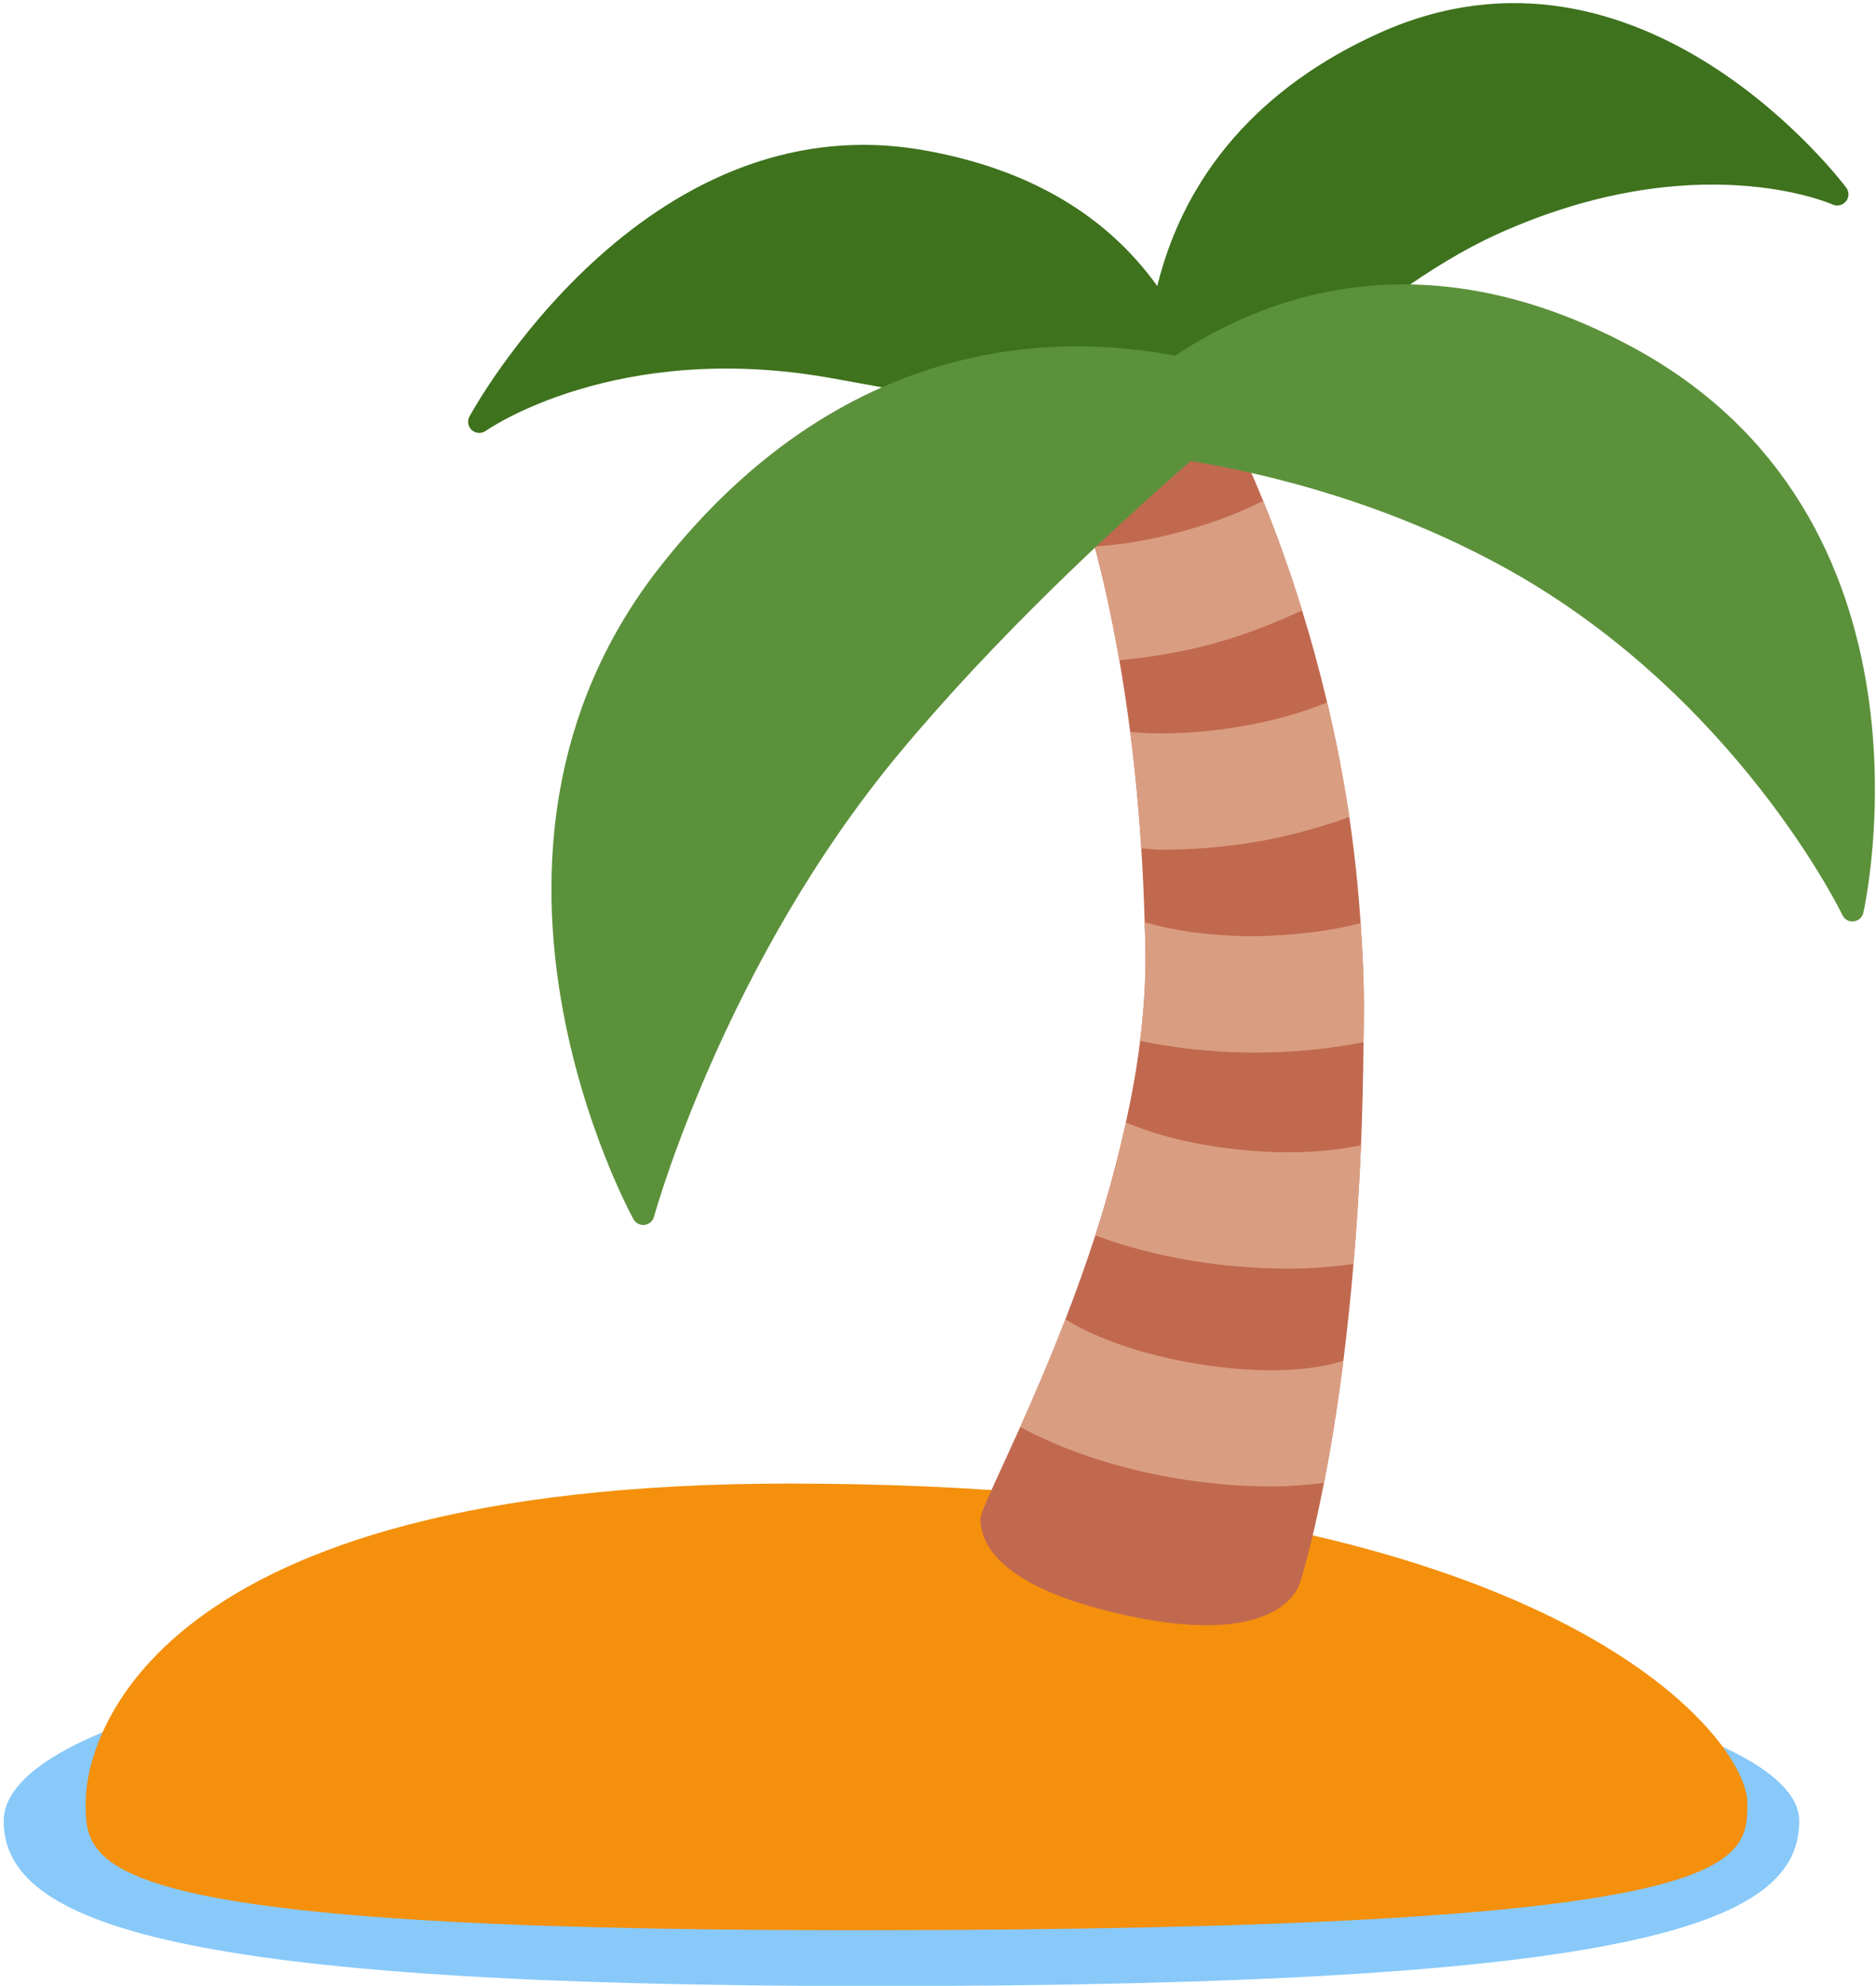
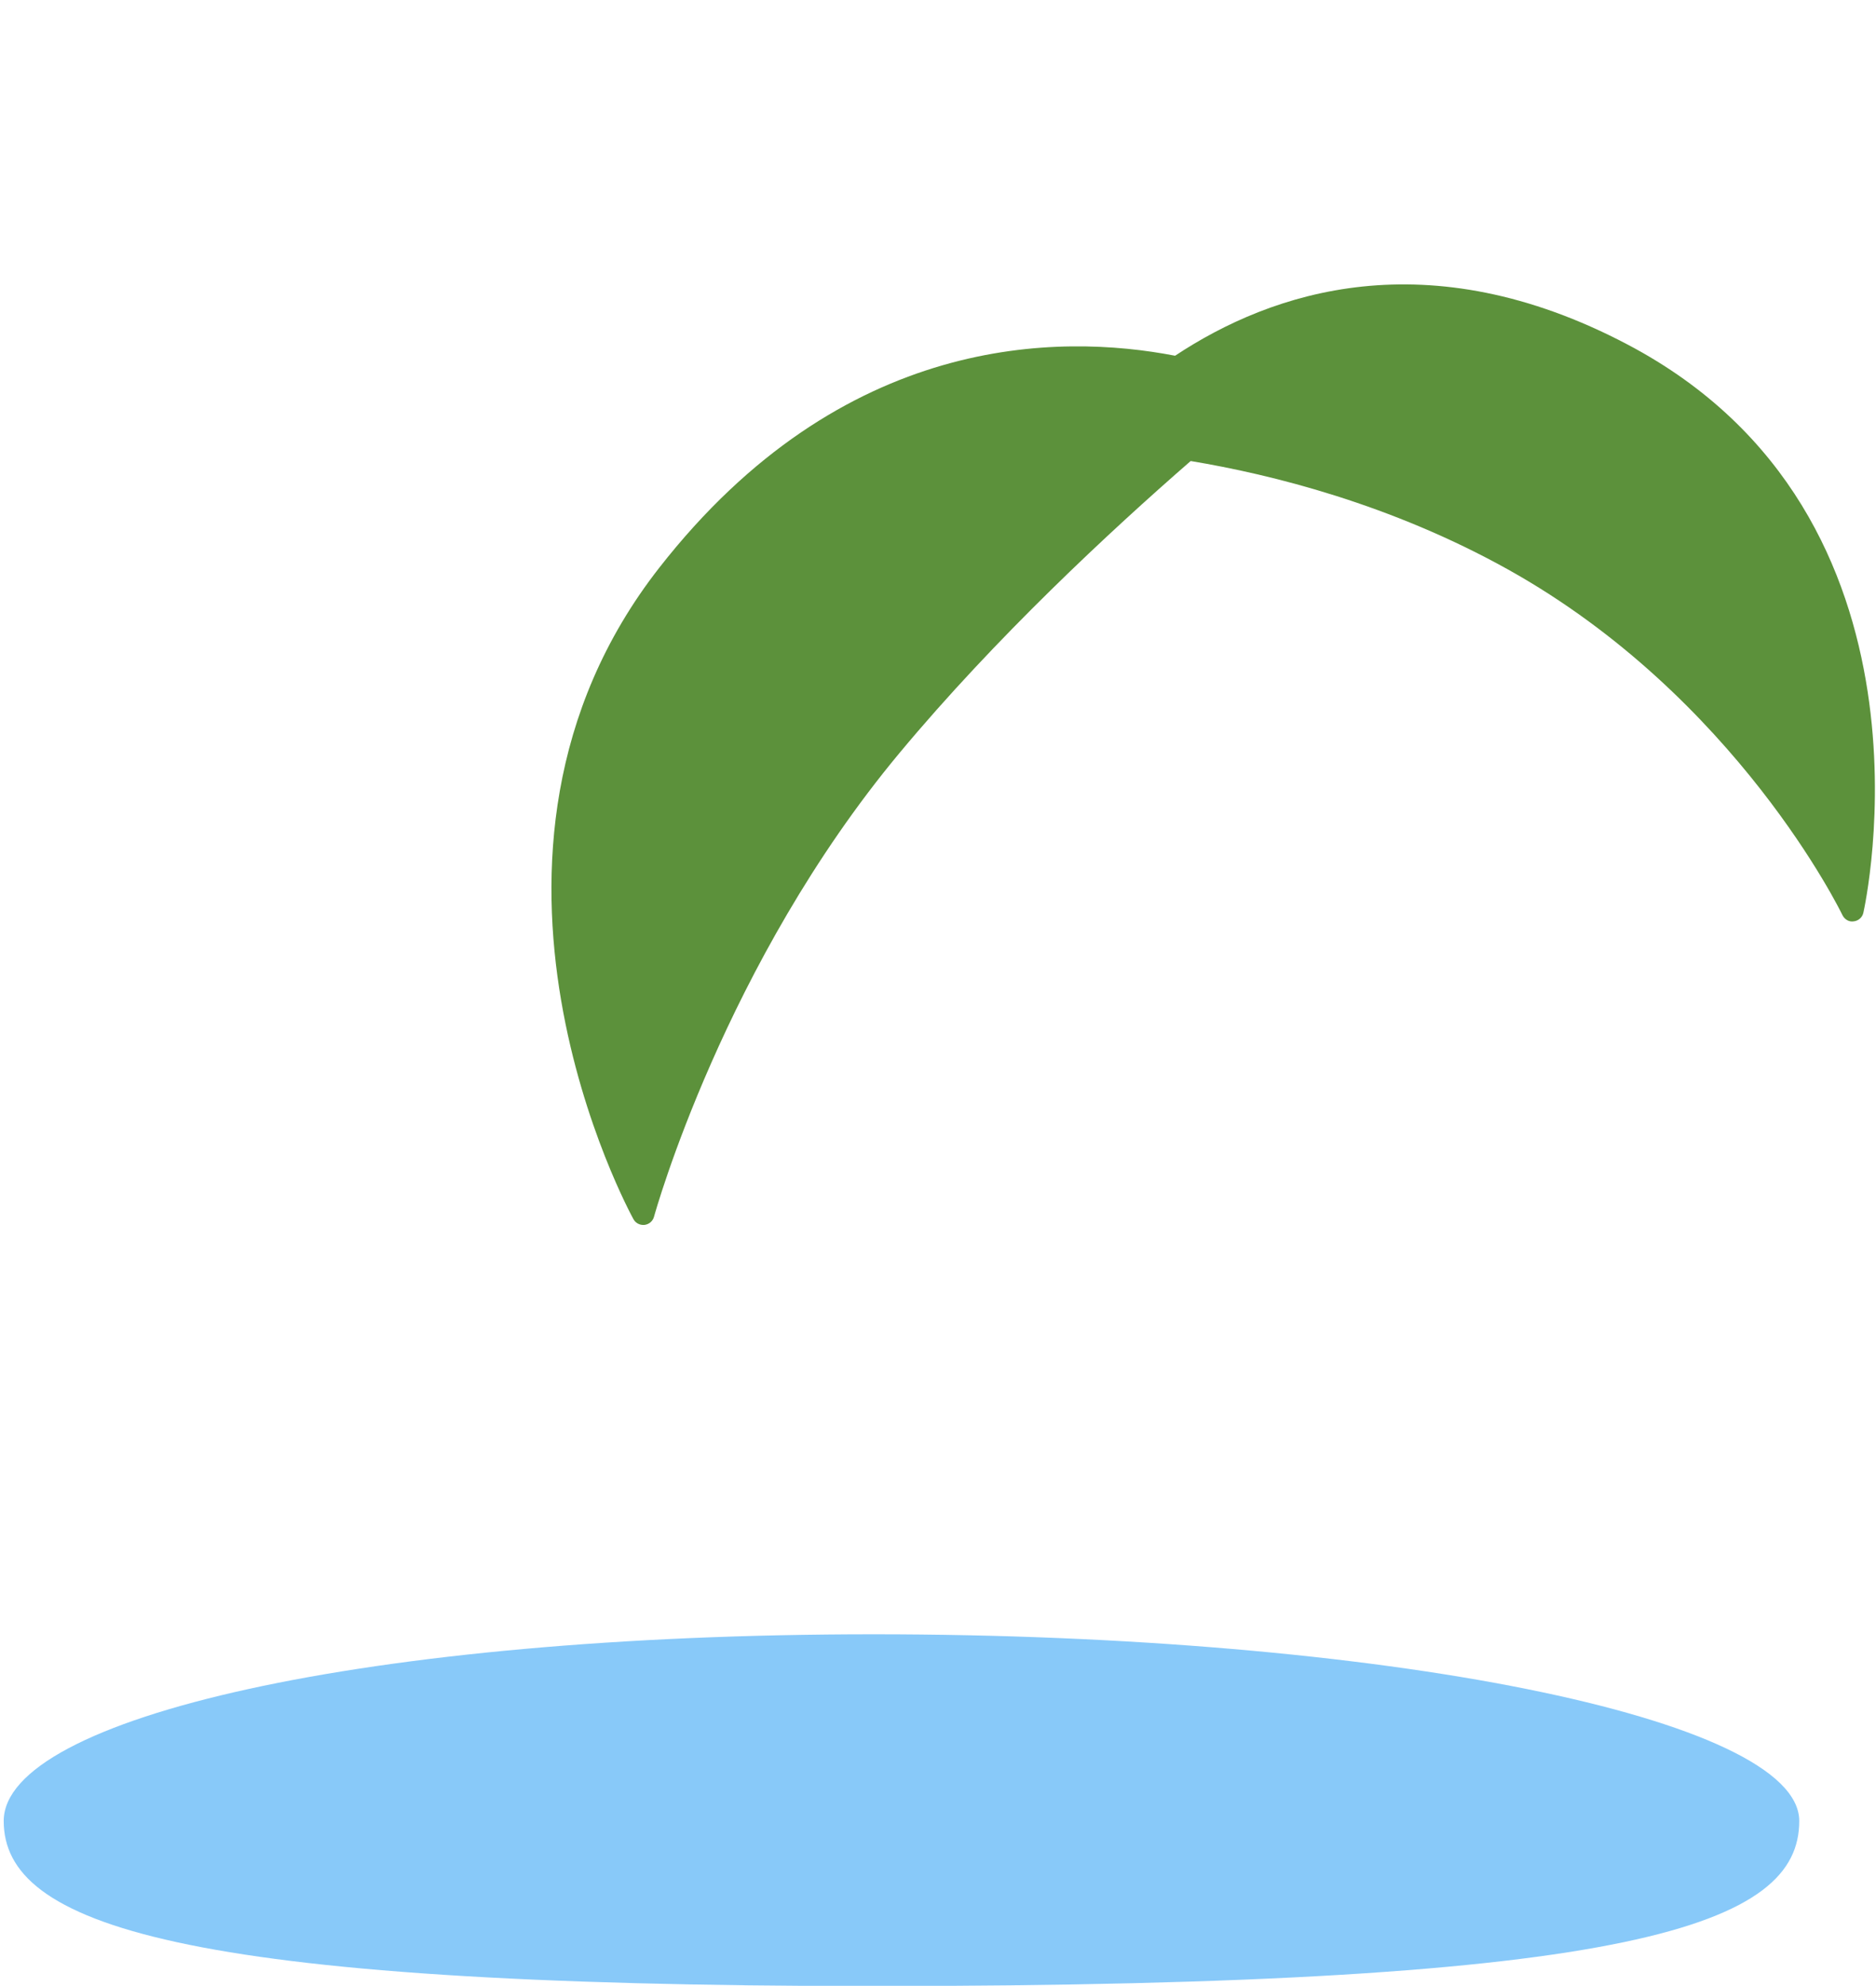
<svg xmlns="http://www.w3.org/2000/svg" width="223" height="236" viewBox="0 0 223 236" fill="none">
  <g clip-path="url(#clip0_96_328)">
    <path d="M213.877 216.413C213.877 228.668 194.884 236.031 103.854 236.031C20.855 236.031 0.441 228.668 0.441 216.413C0.441 204.159 43.616 194.224 103.854 194.224C164.093 194.224 213.877 204.159 213.877 216.413V216.413Z" fill="#88C9F9" />
-     <path d="M10.181 214.229C10.181 206.646 17.778 176.313 93.75 176.313C184.917 176.313 207.708 206.646 207.708 214.229C207.708 221.813 207.708 229.396 101.347 229.396C10.181 229.396 10.181 221.813 10.181 214.229Z" fill="#F4900C" />
-     <path d="M161.738 109.708C161.442 105.348 160.993 101.131 160.393 97.105C159.671 92.282 158.767 87.739 157.757 83.477C156.83 79.557 155.82 75.902 154.779 72.542C153.221 67.492 151.611 63.116 150.152 59.529C147.288 52.484 145.032 48.458 145.032 48.458L125.408 50.983C125.408 50.983 127.672 55.7 130.126 64.944C131.121 68.698 132.139 73.21 133.058 78.472C133.522 81.134 133.955 83.963 134.35 87.004C134.897 91.235 135.345 95.853 135.664 100.828C135.847 103.634 135.976 106.561 136.067 109.61C136.097 110.717 136.15 111.786 136.166 112.924C136.219 116.48 135.968 120.097 135.527 123.707C135.125 126.96 134.54 130.198 133.833 133.406C132.823 138.002 131.584 142.521 130.194 146.829C129.062 150.317 127.854 153.661 126.639 156.808C124.77 161.639 122.893 165.977 121.267 169.601C118.548 175.653 116.542 179.687 116.542 180.529C116.542 183.191 118.441 188.165 131.736 191.479C152.522 196.666 154.528 188.112 154.528 188.112C154.528 188.112 155.85 184.108 157.385 176.229C158.144 172.339 158.95 167.531 159.687 161.707C160.127 158.226 160.538 154.397 160.887 150.234C161.259 145.896 161.563 141.194 161.783 136.106C161.943 132.253 162.042 128.136 162.08 123.859C162.095 122.524 162.125 121.235 162.125 119.862C162.125 116.382 161.966 113.015 161.738 109.708V109.708Z" fill="#C1694F" />
-     <path d="M141.795 161.995C134.174 160.668 129.312 158.454 126.646 156.793C124.777 161.624 122.9 165.961 121.274 169.586C126.251 172.286 132.571 174.439 139.424 175.622C143.382 176.313 147.31 176.654 150.995 176.654C153.244 176.654 155.356 176.479 157.384 176.222C158.144 172.331 158.949 167.523 159.686 161.699C157.27 162.556 151.276 163.648 141.795 161.995V161.995ZM147.553 136.652C141.612 136.068 137.046 134.763 133.84 133.391C132.83 137.986 131.591 142.506 130.201 146.813C134.896 148.58 140.419 149.854 146.201 150.423C148.533 150.651 150.843 150.764 153.099 150.764C155.827 150.764 158.417 150.552 160.894 150.226C161.266 145.888 161.57 141.187 161.79 136.098C158.372 136.841 153.585 137.251 147.553 136.652V136.652ZM149.232 125.095C153.699 125.095 158.083 124.647 162.087 123.859C162.094 122.524 162.125 121.235 162.125 119.862C162.125 116.389 161.965 113.022 161.737 109.708C158.865 110.459 154.755 111.179 148.959 111.263C143.071 111.24 138.93 110.421 136.059 109.602C136.089 110.709 136.142 111.778 136.157 112.916C136.211 116.472 135.96 120.09 135.519 123.699C139.66 124.571 144.241 125.072 148.89 125.095H149.232V125.095ZM147.88 100.274C152.362 99.63 156.518 98.47 160.4 97.105C159.678 92.282 158.774 87.739 157.764 83.477C155.074 84.585 151.253 85.813 145.912 86.579C140.966 87.292 137.198 87.246 134.349 86.996C134.896 91.228 135.344 95.846 135.664 100.82C136.492 100.851 137.236 100.98 138.087 100.98C141.278 100.98 144.598 100.745 147.88 100.274V100.274ZM154.786 72.535C153.221 67.492 151.61 63.116 150.151 59.529C147.743 60.735 144.697 62.001 140.716 63.101C136.4 64.299 132.913 64.777 130.118 64.944C131.113 68.698 132.131 73.21 133.05 78.472C136.75 78.101 140.564 77.502 144.423 76.433C148.115 75.409 151.542 74.036 154.786 72.535V72.535Z" fill="#D99E82" />
-     <path d="M219.476 22.318C219.233 21.999 195.15 -10.162 163.918 3.943C149.886 10.275 140.838 20.627 137.563 33.996C131.455 25.465 122.171 20.05 109.879 17.866C76.292 11.891 55.999 49.133 55.802 49.504C55.506 50.05 55.635 50.717 56.098 51.127C56.569 51.529 57.245 51.559 57.747 51.203C57.899 51.089 73.222 40.381 98.741 44.924C124.823 49.557 143.109 54.107 143.292 54.153C143.405 54.175 143.504 54.191 143.618 54.191C143.983 54.191 144.34 54.039 144.598 53.766C144.765 53.584 162.095 34.997 178.026 27.808C201.608 17.161 217.691 24.229 217.835 24.305C218.382 24.555 219.036 24.403 219.423 23.933C219.811 23.471 219.834 22.811 219.476 22.318V22.318Z" fill="#3E721D" />
    <path d="M193.494 40.958C169.684 28.407 151.177 34.656 139.683 42.277C125.909 39.615 100.17 39.57 78.358 67.484C51.578 101.746 75.068 144.47 75.304 144.902C75.539 145.327 75.988 145.577 76.466 145.577L76.626 145.57C77.165 145.501 77.606 145.115 77.743 144.599C77.826 144.303 86.077 114.516 106.939 89.468C118.342 75.78 131.956 63.124 141.536 54.79C151.185 56.39 165.361 59.931 179.287 67.696C206.432 82.848 218.884 108.487 219.005 108.745C219.248 109.245 219.773 109.594 220.35 109.496C220.912 109.435 221.376 109.026 221.497 108.48C221.604 108.002 232.073 61.296 193.494 40.958V40.958Z" fill="#5C913B" />
  </g>
  <defs>
    <clipPath id="clip0_96_328">
      <rect width="223" height="236" fill="white" />
    </clipPath>
  </defs>
</svg>